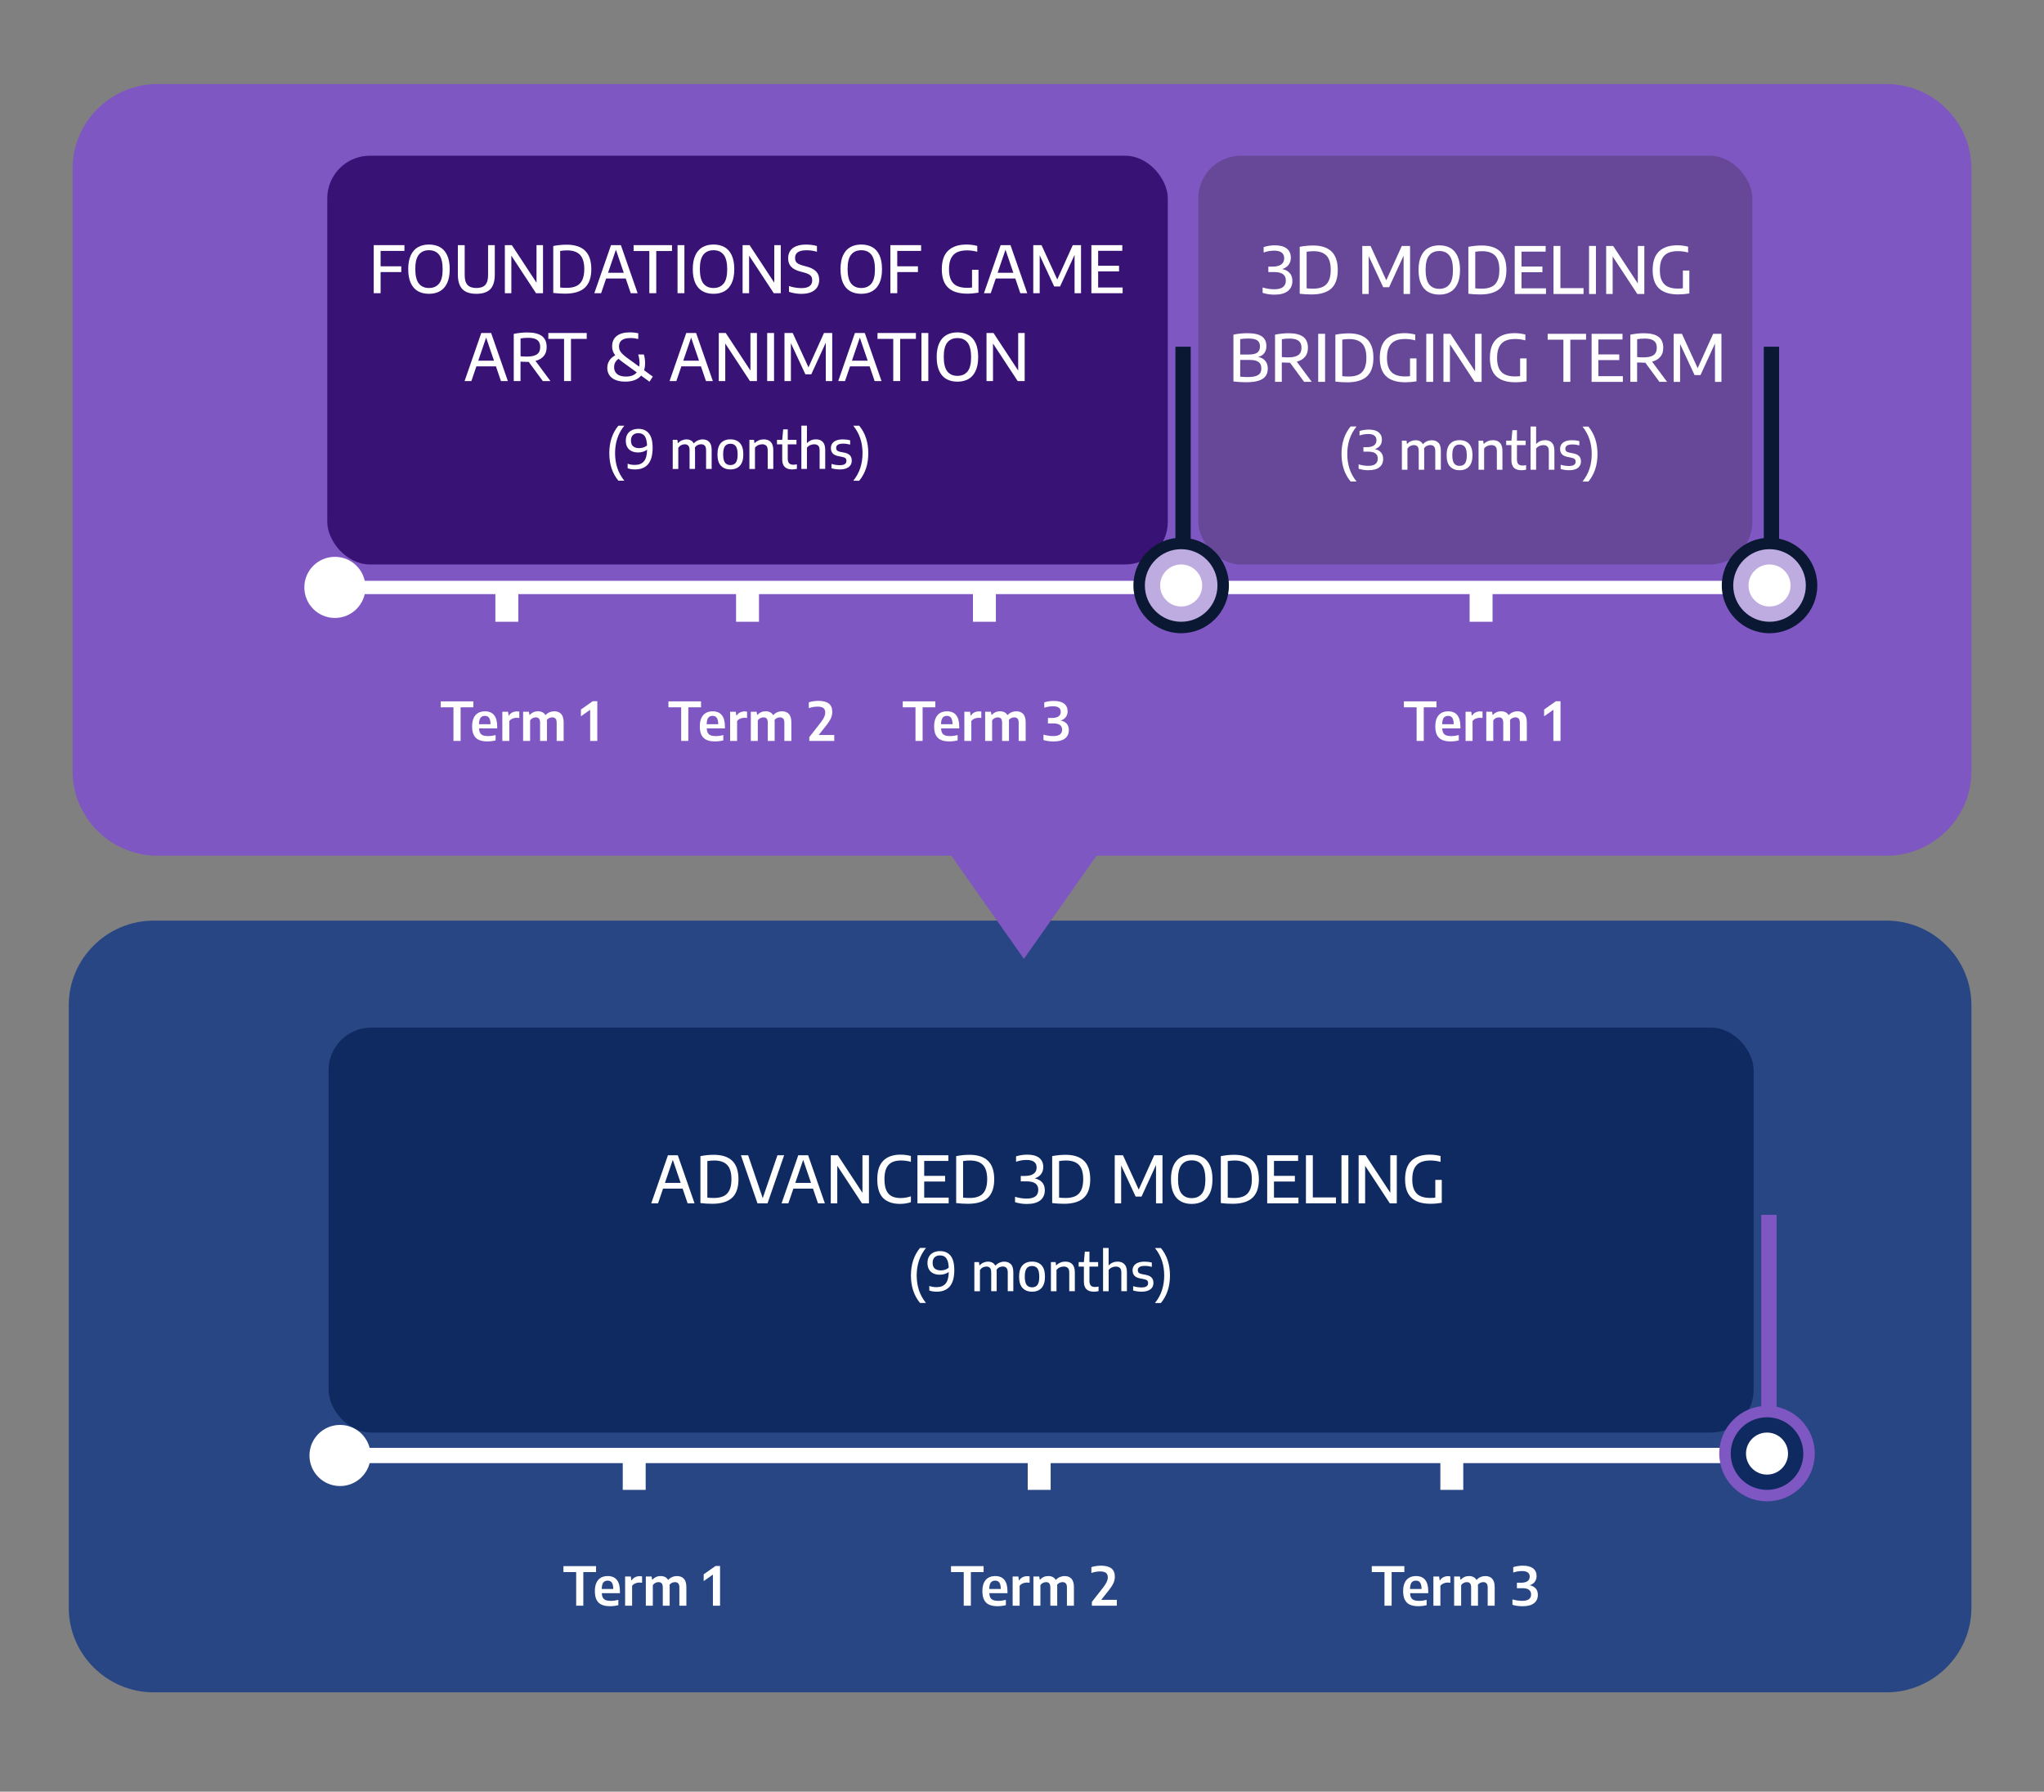
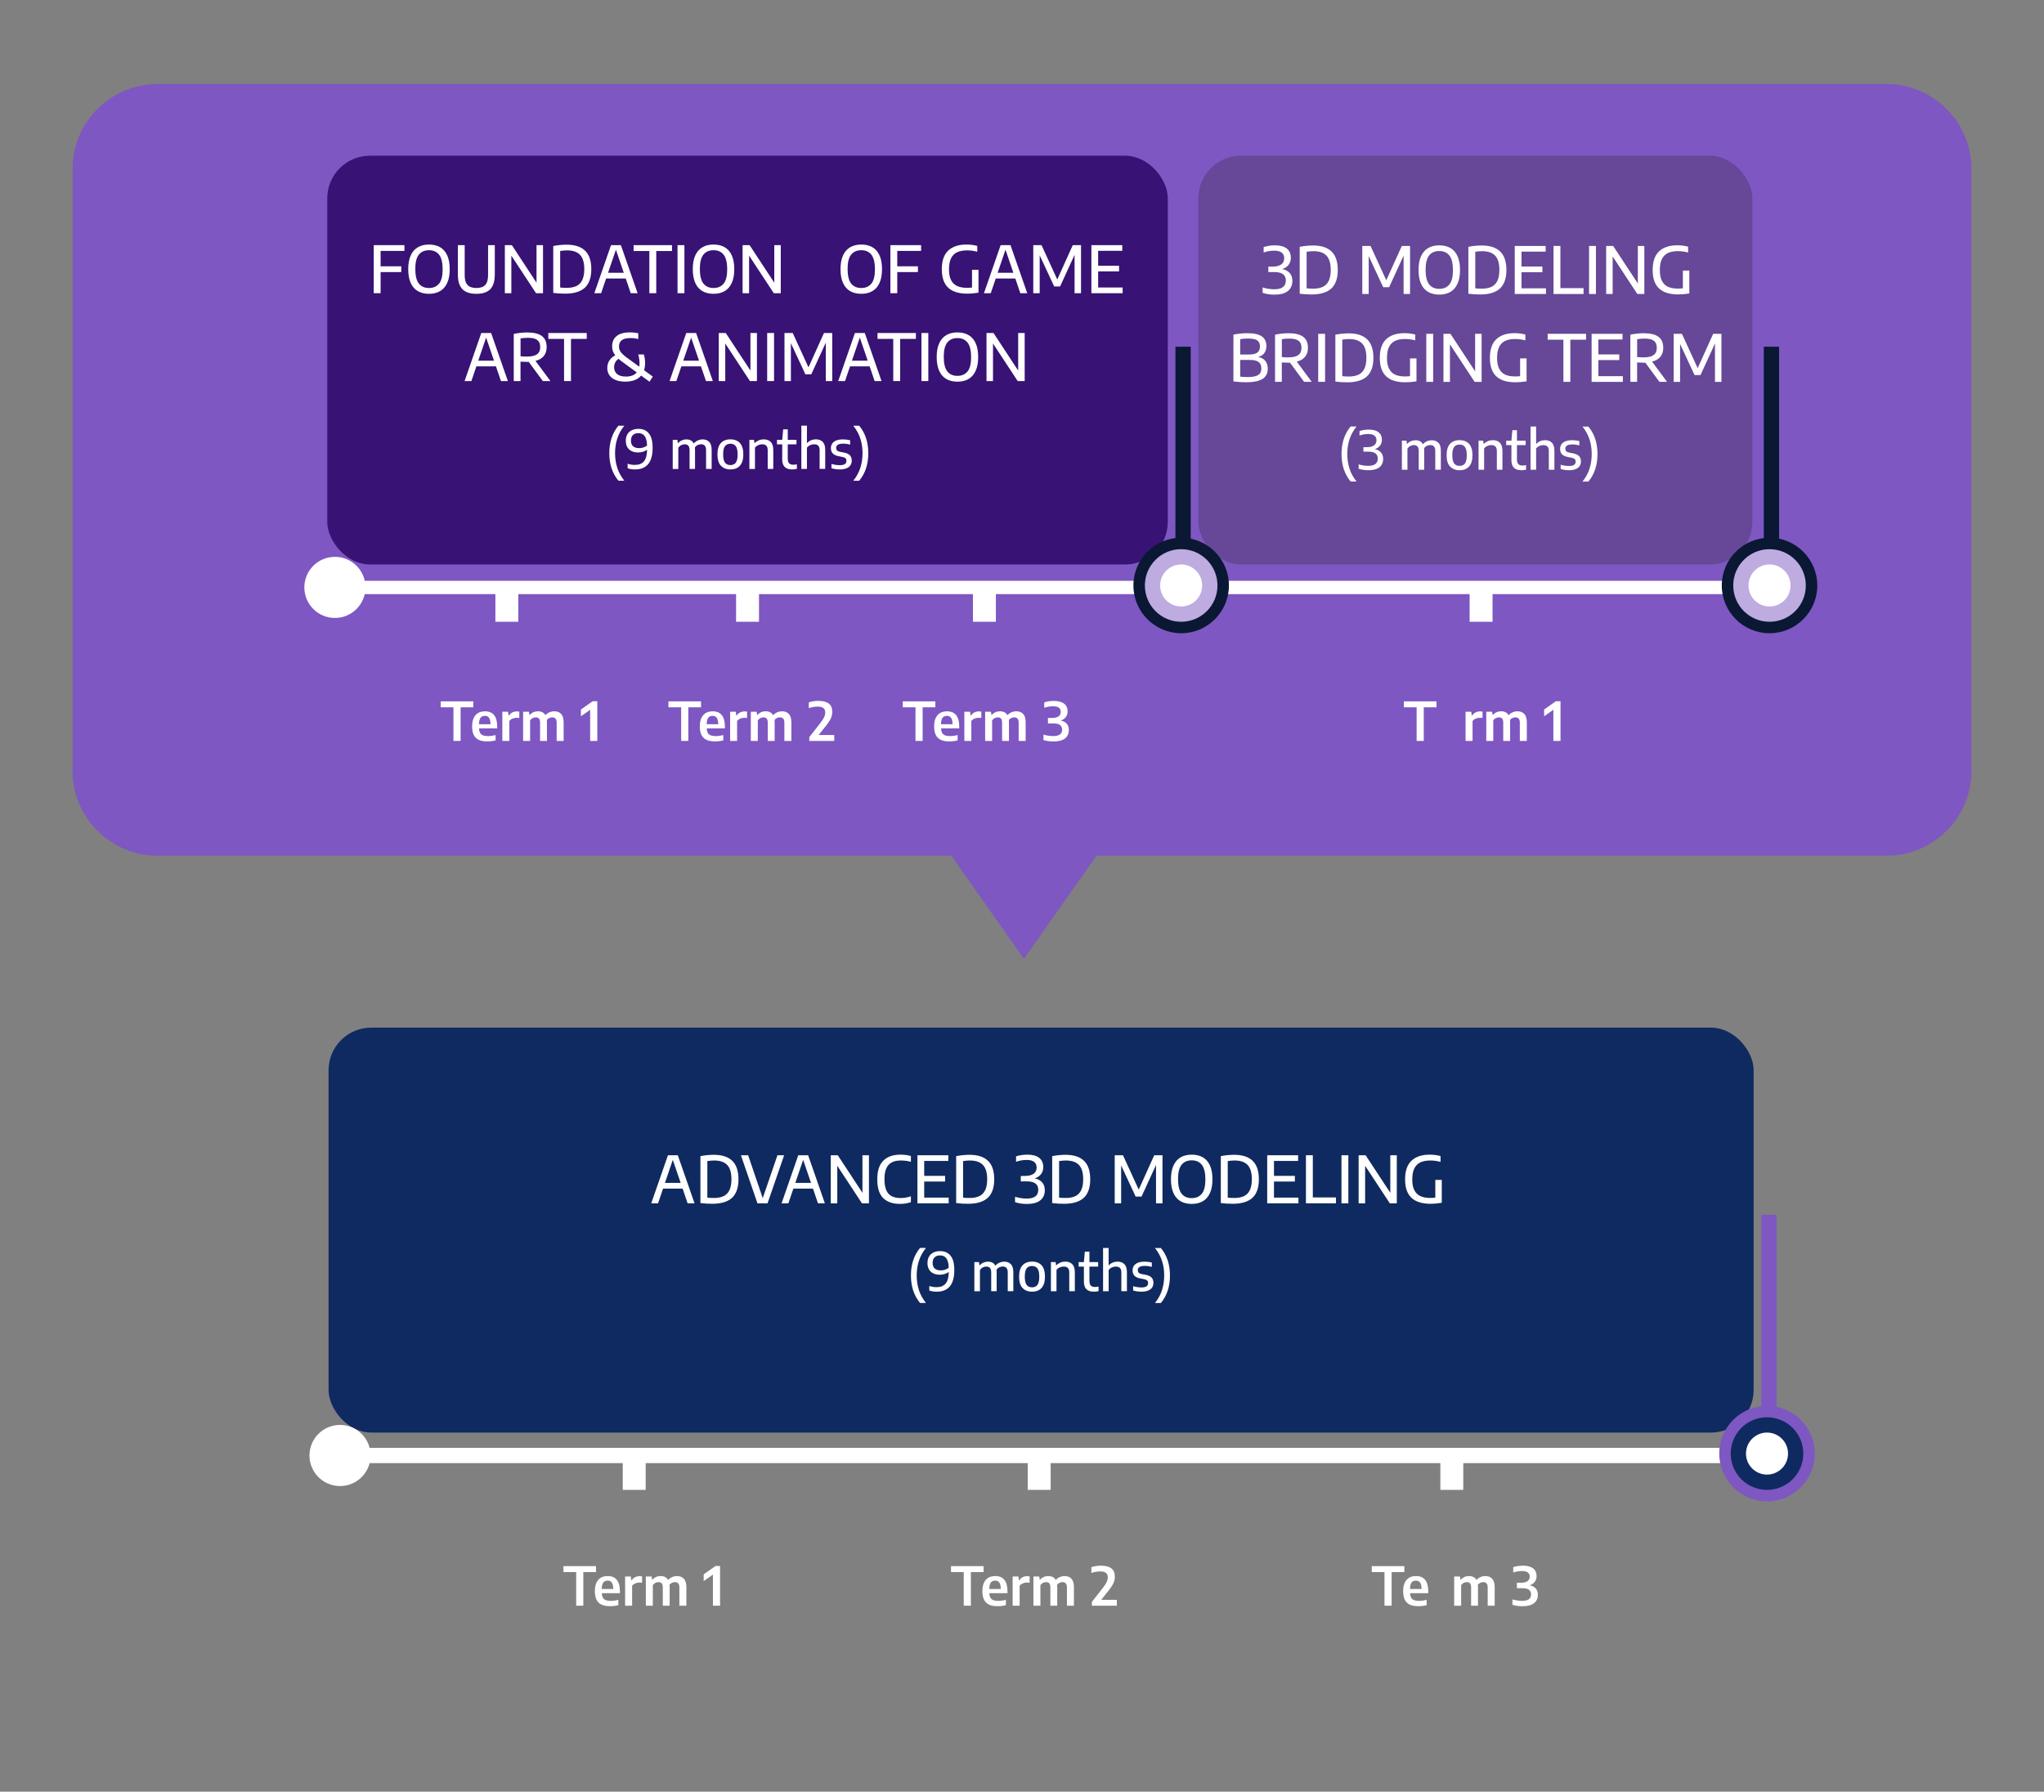
<svg xmlns="http://www.w3.org/2000/svg" id="TEXT" viewBox="0 0 535 469">
  <rect x="0" y="0" width="535" height="469" fill="#808080" stroke="none" />
  <defs>
    <style>.cls-1,.cls-2,.cls-3{fill:#fff;}.cls-4{fill:#0a1833;}.cls-2{stroke:#beabe0;}.cls-2,.cls-3{stroke-miterlimit:10;stroke-width:5px;}.cls-5{fill:#664798;}.cls-6{fill:#0f2a60;}.cls-7{fill:#7e57c2;}.cls-3{stroke:#0f2a60;}.cls-8{fill:#284683;}.cls-9{fill:#381275;}</style>
  </defs>
-   <path class="cls-8" d="M493.75,443H40.25c-12.24,0-22.25-9.95-22.25-22.12v-157.77c0-12.16,10.01-22.12,22.25-22.12H493.75c12.24,0,22.25,9.95,22.25,22.12v157.77c0,12.16-10.01,22.12-22.25,22.12Z" />
  <path class="cls-7" d="M493.79,224h-206.79l-19,27-19-27H41.21c-12.21,0-22.21-9.95-22.21-22.12V44.12c0-12.16,9.99-22.12,22.21-22.12H493.79c12.21,0,22.21,9.95,22.21,22.12V201.88c0,12.16-9.99,22.12-22.21,22.12Z" />
  <rect class="cls-9" x="85.66" y="40.76" width="220" height="107" rx="11.16" ry="11.16" />
  <circle class="cls-1" cx="87.66" cy="153.76" r="8" />
  <rect class="cls-1" x="89.66" y="152.04" width="368.03" height="3.48" />
  <rect class="cls-1" x="192.66" y="153.76" width="6" height="9" />
  <rect class="cls-1" x="254.66" y="153.76" width="6" height="9" />
  <g>
    <path class="cls-1" d="M118.69,193.95v-8.8h-3.33v-1.56h8.53v1.56h-3.33v8.8h-1.87Z" />
    <path class="cls-1" d="M130.11,190.68h-4.72c.02,.5,.12,.89,.28,1.18,.16,.29,.42,.5,.76,.63s.8,.2,1.37,.2,1.2-.09,1.92-.27v1.39c-.73,.18-1.46,.27-2.17,.27-.91,0-1.66-.14-2.24-.41-.58-.28-1.02-.7-1.31-1.28-.29-.58-.43-1.34-.43-2.26,0-.85,.13-1.58,.4-2.16,.27-.59,.65-1.03,1.16-1.33,.5-.3,1.11-.44,1.83-.44,1.04,0,1.83,.33,2.37,1,.54,.67,.81,1.67,.81,2.99v.5Zm-4.33-2.79c-.26,.34-.39,.9-.41,1.69h3.02c-.01-.79-.14-1.35-.39-1.69-.24-.34-.61-.5-1.09-.5s-.87,.17-1.13,.5Z" />
    <path class="cls-1" d="M131.47,186.31h1.51l.14,.99h.1c.22-.36,.52-.63,.88-.81,.37-.18,.77-.27,1.21-.27,.2,0,.4,.02,.61,.05v1.67c-.18-.03-.42-.05-.71-.05-.36,0-.72,.08-1.07,.22s-.63,.36-.83,.64v5.2h-1.83v-7.64Z" />
    <path class="cls-1" d="M146.87,186.89c.44,.46,.66,1.2,.66,2.2v4.86h-1.83v-4.76c0-.5-.1-.87-.3-1.08-.2-.22-.49-.33-.85-.33-.26,0-.52,.06-.77,.17-.25,.11-.47,.28-.65,.52,.02,.15,.03,.35,.03,.57v4.91h-1.8v-4.76c0-.51-.1-.87-.29-1.09-.19-.21-.47-.32-.83-.32-.28,0-.55,.07-.82,.2-.27,.13-.49,.33-.67,.59v5.38h-1.83v-7.64h1.52l.13,.81h.1c.28-.31,.6-.54,.96-.7s.77-.23,1.2-.23,.81,.08,1.14,.25c.33,.17,.6,.42,.8,.77,.32-.35,.68-.61,1.08-.77,.4-.17,.81-.25,1.23-.25,.76,0,1.36,.23,1.8,.7Z" />
    <path class="cls-1" d="M155.14,183.55h1.2v10.4h-1.87v-8.15l-2.42,1.7v-1.77l3.09-2.18Z" />
    <path class="cls-1" d="M178.29,193.95v-8.8h-3.33v-1.56h8.53v1.56h-3.33v8.8h-1.87Z" />
    <path class="cls-1" d="M189.71,190.68h-4.72c.02,.5,.12,.89,.28,1.18,.16,.29,.42,.5,.76,.63,.34,.13,.8,.2,1.37,.2s1.2-.09,1.92-.27v1.39c-.73,.18-1.46,.27-2.17,.27-.91,0-1.66-.14-2.24-.41-.59-.28-1.02-.7-1.31-1.28-.29-.58-.43-1.34-.43-2.26,0-.85,.13-1.58,.4-2.16s.65-1.03,1.16-1.33c.5-.3,1.11-.44,1.83-.44,1.04,0,1.83,.33,2.37,1,.54,.67,.81,1.67,.81,2.99v.5Zm-4.33-2.79c-.26,.34-.39,.9-.41,1.69h3.02c-.01-.79-.14-1.35-.39-1.69s-.61-.5-1.1-.5-.87,.17-1.13,.5Z" />
    <path class="cls-1" d="M191.08,186.31h1.51l.14,.99h.1c.22-.36,.52-.63,.89-.81,.37-.18,.77-.27,1.21-.27,.2,0,.4,.02,.61,.05v1.67c-.18-.03-.42-.05-.71-.05-.36,0-.72,.08-1.07,.22-.35,.15-.63,.36-.83,.64v5.2h-1.83v-7.64Z" />
    <path class="cls-1" d="M206.47,186.89c.44,.46,.66,1.2,.66,2.2v4.86h-1.83v-4.76c0-.5-.1-.87-.3-1.08s-.49-.33-.85-.33c-.26,0-.52,.06-.77,.17-.25,.11-.47,.28-.65,.52,.02,.15,.03,.35,.03,.57v4.91h-1.8v-4.76c0-.51-.1-.87-.29-1.09-.19-.21-.47-.32-.83-.32-.28,0-.55,.07-.82,.2s-.49,.33-.67,.59v5.38h-1.83v-7.64h1.52l.13,.81h.1c.28-.31,.6-.54,.96-.7,.37-.16,.77-.23,1.2-.23s.81,.08,1.14,.25c.33,.17,.6,.42,.8,.77,.32-.35,.68-.61,1.08-.77,.4-.17,.81-.25,1.23-.25,.76,0,1.36,.23,1.8,.7Z" />
    <path class="cls-1" d="M218.36,192.4v1.55h-6.53v-1l2.91-3.72c.46-.59,.78-1.09,.97-1.5s.29-.81,.29-1.19c0-.54-.16-.94-.48-1.19s-.83-.38-1.53-.38c-.41,0-.81,.04-1.2,.11-.39,.07-.76,.17-1.09,.3v-1.53c.31-.12,.69-.21,1.15-.28s.9-.11,1.32-.11c1.22,0,2.13,.23,2.75,.7,.62,.47,.92,1.2,.92,2.19,0,.55-.11,1.09-.34,1.62-.23,.53-.62,1.15-1.17,1.85l-2.05,2.58h4.07Z" />
    <path class="cls-1" d="M239.62,193.95v-8.8h-3.33v-1.56h8.53v1.56h-3.33v8.8h-1.87Z" />
    <path class="cls-1" d="M251.04,190.68h-4.72c.02,.5,.12,.89,.28,1.18,.16,.29,.42,.5,.76,.63,.34,.13,.8,.2,1.37,.2s1.2-.09,1.92-.27v1.39c-.73,.18-1.46,.27-2.17,.27-.91,0-1.66-.14-2.24-.41-.59-.28-1.02-.7-1.31-1.28-.29-.58-.43-1.34-.43-2.26,0-.85,.13-1.58,.4-2.16s.65-1.03,1.16-1.33c.5-.3,1.11-.44,1.83-.44,1.04,0,1.83,.33,2.37,1,.54,.67,.81,1.67,.81,2.99v.5Zm-4.33-2.79c-.26,.34-.39,.9-.41,1.69h3.02c-.01-.79-.14-1.35-.39-1.69s-.61-.5-1.1-.5-.87,.17-1.13,.5Z" />
    <path class="cls-1" d="M252.4,186.31h1.51l.14,.99h.1c.22-.36,.52-.63,.88-.81,.37-.18,.77-.27,1.21-.27,.2,0,.4,.02,.61,.05v1.67c-.18-.03-.42-.05-.71-.05-.36,0-.72,.08-1.07,.22s-.63,.36-.83,.64v5.2h-1.83v-7.64Z" />
    <path class="cls-1" d="M267.8,186.89c.44,.46,.66,1.2,.66,2.2v4.86h-1.83v-4.76c0-.5-.1-.87-.3-1.08s-.49-.33-.85-.33c-.26,0-.52,.06-.77,.17-.25,.11-.47,.28-.65,.52,.02,.15,.03,.35,.03,.57v4.91h-1.8v-4.76c0-.51-.1-.87-.29-1.09-.19-.21-.47-.32-.83-.32-.28,0-.55,.07-.82,.2s-.49,.33-.67,.59v5.38h-1.83v-7.64h1.52l.13,.81h.1c.28-.31,.6-.54,.96-.7,.37-.16,.77-.23,1.2-.23s.81,.08,1.14,.25c.33,.17,.6,.42,.8,.77,.32-.35,.68-.61,1.08-.77,.4-.17,.81-.25,1.23-.25,.76,0,1.36,.23,1.8,.7Z" />
    <path class="cls-1" d="M279.21,189.44c.37,.43,.55,.98,.55,1.66,0,.95-.34,1.69-1.01,2.21-.68,.52-1.68,.78-3,.78-.93,0-1.81-.12-2.63-.37v-1.42c.4,.12,.82,.21,1.27,.28,.45,.07,.88,.1,1.29,.1,1.54,0,2.32-.56,2.32-1.67,0-.54-.18-.94-.55-1.22-.37-.28-.95-.42-1.74-.42h-1.42v-1.43h1c.79,0,1.38-.14,1.77-.41,.39-.27,.58-.67,.58-1.19,0-.98-.67-1.46-2-1.46-.39,0-.79,.03-1.19,.1s-.77,.16-1.12,.29v-1.41c.33-.12,.72-.21,1.17-.28,.45-.07,.9-.1,1.33-.1,1.18,0,2.08,.24,2.69,.71s.92,1.14,.92,2.02c0,.59-.16,1.09-.48,1.51-.32,.42-.76,.72-1.33,.89,.69,.14,1.23,.43,1.6,.86Z" />
    <path class="cls-1" d="M370.79,193.95v-8.8h-3.33v-1.56h8.53v1.56h-3.33v8.8h-1.87Z" />
-     <path class="cls-1" d="M382.22,190.68h-4.72c.02,.5,.12,.89,.28,1.18,.16,.29,.42,.5,.76,.63s.8,.2,1.37,.2,1.2-.09,1.92-.27v1.39c-.73,.18-1.46,.27-2.17,.27-.91,0-1.66-.14-2.24-.41-.58-.28-1.02-.7-1.31-1.28-.29-.58-.43-1.34-.43-2.26,0-.85,.13-1.58,.4-2.16,.27-.59,.65-1.03,1.16-1.33,.5-.3,1.11-.44,1.83-.44,1.04,0,1.83,.33,2.37,1,.54,.67,.81,1.67,.81,2.99v.5Zm-4.33-2.79c-.26,.34-.39,.9-.41,1.69h3.02c-.01-.79-.14-1.35-.39-1.69-.24-.34-.61-.5-1.09-.5s-.87,.17-1.13,.5Z" />
    <path class="cls-1" d="M383.58,186.31h1.51l.14,.99h.1c.22-.36,.52-.63,.89-.81,.37-.18,.77-.27,1.21-.27,.2,0,.4,.02,.61,.05v1.67c-.18-.03-.42-.05-.71-.05-.36,0-.72,.08-1.07,.22-.35,.15-.63,.36-.83,.64v5.2h-1.83v-7.64Z" />
    <path class="cls-1" d="M398.97,186.89c.44,.46,.66,1.2,.66,2.2v4.86h-1.83v-4.76c0-.5-.1-.87-.3-1.08s-.49-.33-.85-.33c-.26,0-.52,.06-.77,.17-.25,.11-.47,.28-.65,.52,.02,.15,.03,.35,.03,.57v4.91h-1.8v-4.76c0-.51-.1-.87-.29-1.09-.19-.21-.47-.32-.83-.32-.28,0-.55,.07-.82,.2s-.49,.33-.67,.59v5.38h-1.83v-7.64h1.52l.13,.81h.1c.28-.31,.6-.54,.96-.7,.37-.16,.77-.23,1.2-.23s.81,.08,1.14,.25c.33,.17,.6,.42,.8,.77,.32-.35,.68-.61,1.08-.77,.4-.17,.81-.25,1.23-.25,.76,0,1.36,.23,1.8,.7Z" />
    <path class="cls-1" d="M407.25,183.55h1.2v10.4h-1.87v-8.15l-2.42,1.7v-1.77l3.09-2.18Z" />
  </g>
  <rect class="cls-5" x="313.66" y="40.76" width="145" height="107" rx="11.16" ry="11.16" />
  <g>
    <rect class="cls-1" x="310.66" y="151.76" width="6" height="9" />
    <g>
      <circle class="cls-2" cx="309.16" cy="153.26" r="8" />
      <path class="cls-4" d="M309.16,143.76c5.25,0,9.5,4.25,9.5,9.5s-4.25,9.5-9.5,9.5-9.5-4.25-9.5-9.5,4.25-9.5,9.5-9.5m0-3c-6.89,0-12.5,5.61-12.5,12.5s5.61,12.5,12.5,12.5,12.5-5.61,12.5-12.5-5.61-12.5-12.5-12.5h0Z" />
      <rect class="cls-4" x="307.66" y="90.76" width="4" height="52" />
    </g>
  </g>
  <g>
    <rect class="cls-1" x="464.66" y="151.76" width="6" height="9" />
    <g>
      <circle class="cls-2" cx="463.16" cy="153.26" r="8" />
      <path class="cls-4" d="M463.16,143.76c5.25,0,9.5,4.25,9.5,9.5s-4.25,9.5-9.5,9.5-9.5-4.25-9.5-9.5,4.25-9.5,9.5-9.5m0-3c-6.89,0-12.5,5.61-12.5,12.5s5.61,12.5,12.5,12.5,12.5-5.61,12.5-12.5-5.61-12.5-12.5-12.5h0Z" />
      <rect class="cls-4" x="461.66" y="90.76" width="4" height="52" />
    </g>
  </g>
  <g>
    <path class="cls-1" d="M105.86,65.68h-6.24v4.03h5.41v1.51h-5.41v5.53h-1.8v-12.58h8.04v1.51Z" />
    <path class="cls-1" d="M109.39,76.22c-.81-.46-1.44-1.17-1.88-2.13-.44-.96-.66-2.17-.66-3.63s.22-2.67,.67-3.63c.44-.96,1.07-1.67,1.88-2.13,.81-.46,1.77-.69,2.88-.69s2.08,.23,2.89,.69c.81,.46,1.44,1.17,1.88,2.13,.44,.96,.66,2.17,.66,3.63s-.22,2.67-.67,3.63c-.45,.96-1.07,1.67-1.88,2.13s-1.77,.69-2.88,.69-2.08-.23-2.89-.69Zm5.54-1.98c.62-.77,.93-2.02,.93-3.74s-.31-3.04-.93-3.82c-.62-.79-1.5-1.18-2.65-1.18s-2.03,.39-2.65,1.16-.93,2.02-.93,3.74,.31,3.04,.93,3.82c.62,.78,1.5,1.17,2.65,1.17s2.03-.39,2.65-1.16Z" />
    <path class="cls-1" d="M121.02,75.68c-.79-.82-1.18-2.09-1.18-3.83v-7.68h1.79v7.87c0,1.17,.25,2.02,.74,2.55s1.27,.8,2.32,.8,1.83-.27,2.32-.8,.74-1.38,.74-2.55v-7.87h1.76v7.68c0,1.73-.39,3.01-1.16,3.83-.78,.82-2,1.23-3.66,1.23s-2.89-.41-3.68-1.23Z" />
    <path class="cls-1" d="M140.43,64.17h1.7v12.58h-1.83l-6.46-9.83v9.83h-1.7v-12.58h1.83l6.46,9.83v-9.83Z" />
    <path class="cls-1" d="M144.81,76.67v-12.27c.54-.11,1.12-.2,1.73-.26,.61-.06,1.2-.09,1.76-.09,2.15,0,3.77,.53,4.85,1.58,1.08,1.05,1.62,2.67,1.62,4.84s-.57,3.82-1.7,4.85c-1.13,1.03-2.85,1.55-5.15,1.55-1.04,0-2.09-.06-3.13-.19Zm6.1-1.82c.67-.33,1.18-.86,1.51-1.58s.51-1.66,.51-2.82c0-1.71-.37-2.96-1.11-3.74-.74-.78-1.88-1.17-3.41-1.17-.54,0-1.14,.05-1.79,.15v9.57c.5,.06,1.08,.09,1.73,.09,1.04,0,1.89-.17,2.56-.5Z" />
    <path class="cls-1" d="M165.09,76.75l-1.31-3.85h-5.13l-1.31,3.85h-1.78l4.37-12.58h2.58l4.38,12.58h-1.8Zm-5.93-5.34h4.11l-2.06-6.04-2.06,6.04Z" />
    <path class="cls-1" d="M169.96,76.75v-11.04h-4.12v-1.54h10.05v1.54h-4.12v11.04h-1.8Z" />
    <path class="cls-1" d="M177.34,76.75v-12.58h1.8v12.58h-1.8Z" />
    <path class="cls-1" d="M183.87,76.22c-.81-.46-1.44-1.17-1.88-2.13-.44-.96-.66-2.17-.66-3.63s.22-2.67,.67-3.63c.44-.96,1.07-1.67,1.88-2.13,.81-.46,1.77-.69,2.88-.69s2.08,.23,2.89,.69c.81,.46,1.44,1.17,1.88,2.13,.44,.96,.66,2.17,.66,3.63s-.22,2.67-.67,3.63c-.45,.96-1.07,1.67-1.88,2.13s-1.77,.69-2.88,.69-2.08-.23-2.89-.69Zm5.54-1.98c.62-.77,.93-2.02,.93-3.74s-.31-3.04-.93-3.82c-.62-.79-1.5-1.18-2.65-1.18s-2.03,.39-2.65,1.16-.93,2.02-.93,3.74,.31,3.04,.93,3.82c.62,.78,1.5,1.17,2.65,1.17s2.03-.39,2.65-1.16Z" />
    <path class="cls-1" d="M202.66,64.17h1.7v12.58h-1.83l-6.46-9.83v9.83h-1.7v-12.58h1.83l6.46,9.83v-9.83Z" />
-     <path class="cls-1" d="M208.09,76.78c-.56-.09-1.08-.22-1.58-.39v-1.51c.52,.18,1.06,.31,1.62,.4,.56,.09,1.1,.14,1.61,.14,1.9,0,2.85-.68,2.85-2.05,0-.38-.07-.7-.22-.95s-.39-.47-.72-.64c-.33-.18-.78-.34-1.36-.49l-.77-.2c-1.09-.28-1.9-.7-2.43-1.26-.54-.56-.8-1.3-.8-2.22,0-.75,.18-1.4,.53-1.93,.35-.54,.88-.95,1.58-1.23,.7-.29,1.57-.43,2.6-.43,.51,0,1.01,.03,1.5,.1,.49,.06,.93,.16,1.33,.28v1.5c-.86-.26-1.78-.39-2.75-.39-1.99,0-2.98,.67-2.98,2,0,.37,.07,.68,.2,.92,.13,.25,.35,.46,.66,.63,.31,.17,.73,.33,1.26,.47l.76,.2c1.18,.3,2.05,.73,2.61,1.3s.83,1.31,.83,2.23c0,.76-.18,1.42-.55,1.97-.37,.55-.9,.97-1.59,1.26-.7,.29-1.54,.43-2.52,.43-.54,0-1.09-.04-1.64-.13Z" />
    <path class="cls-1" d="M222.54,76.22c-.81-.46-1.44-1.17-1.88-2.13-.44-.96-.66-2.17-.66-3.63s.22-2.67,.67-3.63c.45-.96,1.07-1.67,1.88-2.13s1.77-.69,2.88-.69,2.08,.23,2.89,.69,1.44,1.17,1.88,2.13c.44,.96,.66,2.17,.66,3.63s-.22,2.67-.67,3.63c-.44,.96-1.07,1.67-1.88,2.13-.81,.46-1.77,.69-2.88,.69s-2.08-.23-2.89-.69Zm5.54-1.98c.62-.77,.93-2.02,.93-3.74s-.31-3.04-.93-3.82c-.62-.79-1.5-1.18-2.65-1.18s-2.03,.39-2.65,1.16c-.62,.77-.93,2.02-.93,3.74s.31,3.04,.93,3.82c.62,.78,1.5,1.17,2.65,1.17s2.03-.39,2.65-1.16Z" />
    <path class="cls-1" d="M241.09,65.68h-6.24v4.03h5.41v1.51h-5.41v5.53h-1.8v-12.58h8.04v1.51Z" />
    <path class="cls-1" d="M256.11,70.63v5.98c-1.02,.17-1.99,.26-2.92,.26-2.23,0-3.9-.52-5.01-1.56s-1.67-2.65-1.67-4.83c0-2.19,.55-3.82,1.67-4.88s2.71-1.59,4.78-1.59c.95,0,1.9,.12,2.83,.36v1.53c-.89-.24-1.79-.36-2.69-.36-1.03,0-1.89,.17-2.59,.49-.69,.33-1.22,.86-1.58,1.58-.36,.73-.54,1.69-.54,2.88s.17,2.07,.52,2.78,.86,1.24,1.55,1.57c.69,.33,1.55,.5,2.6,.5,.46,0,.92-.02,1.36-.07v-4.65h1.68Z" />
    <path class="cls-1" d="M267.06,76.75l-1.31-3.85h-5.12l-1.31,3.85h-1.78l4.37-12.58h2.58l4.38,12.58h-1.8Zm-5.93-5.34h4.11l-2.06-6.04-2.06,6.04Z" />
    <path class="cls-1" d="M280.79,64.17h2.16v12.58h-1.69v-10.04l-3.79,8.27h-1.55l-3.79-8.15v9.92h-1.68v-12.58h2.16l4.12,8.99,4.06-8.99Z" />
    <path class="cls-1" d="M287.44,75.26h6.4v1.49h-8.18v-12.58h8.09v1.49h-6.32v3.9h5.47v1.49h-5.47v4.22Z" />
    <path class="cls-1" d="M131.12,99.75l-1.31-3.85h-5.12l-1.31,3.85h-1.78l4.37-12.58h2.58l4.38,12.58h-1.8Zm-5.93-5.34h4.11l-2.06-6.04-2.06,6.04Z" />
    <path class="cls-1" d="M142.08,99.75l-3.69-5.02c-.11,0-.29,0-.52,0-.46,0-1.01-.02-1.63-.06v5.08h-1.77v-12.35c1.21-.24,2.38-.37,3.53-.37,1.72,0,2.99,.31,3.83,.93,.84,.62,1.25,1.58,1.25,2.89,0,.95-.24,1.72-.74,2.33-.5,.61-1.23,1.04-2.18,1.29l3.91,5.28h-1.99Zm-5.84-6.49c.61,.05,1.16,.08,1.66,.08,1.21,0,2.09-.2,2.65-.59,.56-.4,.84-1.02,.84-1.87,0-.58-.11-1.05-.34-1.41-.23-.36-.58-.62-1.05-.79-.47-.17-1.09-.25-1.84-.25-.36,0-.69,.01-.98,.04-.29,.03-.6,.07-.93,.13v4.67Z" />
    <path class="cls-1" d="M147.64,99.75v-11.04h-4.12v-1.54h10.05v1.54h-4.12v11.04h-1.8Z" />
    <path class="cls-1" d="M170,99.92l-2.19-1.6c-.44,.52-1,.92-1.7,1.18-.7,.27-1.51,.4-2.43,.4-1.03,0-1.89-.15-2.6-.45-.71-.3-1.24-.71-1.59-1.25-.36-.54-.54-1.17-.54-1.89s.19-1.39,.56-1.96c.37-.56,.88-1.01,1.53-1.34-.29-.37-.5-.75-.63-1.12-.12-.37-.19-.78-.19-1.21,0-1.18,.39-2.09,1.19-2.72,.79-.64,1.97-.96,3.53-.96,.73,0,1.43,.08,2.12,.23v1.51c-.63-.16-1.3-.25-2.02-.25-1.05,0-1.82,.19-2.3,.56-.48,.37-.72,.92-.72,1.65,0,.34,.05,.65,.16,.92,.11,.27,.29,.56,.56,.85s.65,.63,1.14,1.01l3.43,2.5c.05-.29,.08-.6,.08-.94s-.03-.72-.09-1.11c-.06-.39-.14-.77-.25-1.14h1.48c.21,.74,.32,1.49,.32,2.24,0,.69-.09,1.32-.27,1.88l2.29,1.67-.87,1.33Zm-3.33-2.44l-3.65-2.66c-.43-.31-.8-.61-1.12-.89-.77,.52-1.16,1.25-1.16,2.2,0,.76,.26,1.35,.78,1.79s1.3,.65,2.33,.65c1.29,0,2.22-.36,2.81-1.08Z" />
    <path class="cls-1" d="M184.78,99.75l-1.31-3.85h-5.13l-1.31,3.85h-1.78l4.37-12.58h2.58l4.38,12.58h-1.8Zm-5.93-5.34h4.11l-2.06-6.04-2.06,6.04Z" />
    <path class="cls-1" d="M196.42,87.17h1.7v12.58h-1.83l-6.46-9.83v9.83h-1.7v-12.58h1.83l6.46,9.83v-9.83Z" />
    <path class="cls-1" d="M200.8,99.75v-12.58h1.8v12.58h-1.8Z" />
    <path class="cls-1" d="M215.67,87.17h2.16v12.58h-1.69v-10.04l-3.79,8.27h-1.55l-3.79-8.15v9.92h-1.68v-12.58h2.16l4.12,8.99,4.06-8.99Z" />
    <path class="cls-1" d="M228.93,99.75l-1.31-3.85h-5.13l-1.31,3.85h-1.78l4.37-12.58h2.58l4.38,12.58h-1.8Zm-5.93-5.34h4.11l-2.06-6.04-2.06,6.04Z" />
    <path class="cls-1" d="M233.8,99.75v-11.04h-4.12v-1.54h10.05v1.54h-4.12v11.04h-1.8Z" />
    <path class="cls-1" d="M241.18,99.75v-12.58h1.8v12.58h-1.8Z" />
    <path class="cls-1" d="M247.71,99.22c-.81-.46-1.44-1.17-1.88-2.13-.44-.96-.66-2.17-.66-3.63s.22-2.67,.67-3.63c.44-.96,1.07-1.67,1.88-2.13,.81-.46,1.77-.69,2.88-.69s2.08,.23,2.89,.69c.81,.46,1.44,1.17,1.88,2.13,.44,.96,.66,2.17,.66,3.63s-.22,2.67-.67,3.63c-.45,.96-1.07,1.67-1.88,2.13s-1.77,.69-2.88,.69-2.08-.23-2.89-.69Zm5.54-1.98c.62-.77,.93-2.02,.93-3.74s-.31-3.04-.93-3.82c-.62-.79-1.5-1.18-2.65-1.18s-2.03,.39-2.65,1.16-.93,2.02-.93,3.74,.31,3.04,.93,3.82c.62,.78,1.5,1.17,2.65,1.17s2.03-.39,2.65-1.16Z" />
    <path class="cls-1" d="M266.5,87.17h1.7v12.58h-1.83l-6.46-9.83v9.83h-1.7v-12.58h1.83l6.46,9.83v-9.83Z" />
    <path class="cls-1" d="M159.48,118.63c0-2.88,.79-5.28,2.38-7.2h1.55c-.84,1.05-1.46,2.17-1.84,3.36-.39,1.19-.58,2.47-.58,3.84s.19,2.65,.58,3.84,1,2.31,1.84,3.36h-1.55c-1.59-1.92-2.38-4.32-2.38-7.2Z" />
    <path class="cls-1" d="M169.83,113.45c.66,.8,.99,2.06,.99,3.79,0,1.9-.39,3.32-1.17,4.25-.78,.93-1.92,1.39-3.41,1.39-.79,0-1.44-.1-1.96-.31v-1.19c.55,.21,1.18,.32,1.9,.32,1.06,0,1.85-.32,2.38-.96,.53-.64,.79-1.65,.81-3.02-.29,.22-.65,.4-1.06,.53-.42,.13-.84,.19-1.28,.19-.64,0-1.21-.11-1.69-.34s-.86-.56-1.13-1.02-.41-1.02-.41-1.7,.14-1.23,.41-1.7c.27-.47,.66-.82,1.16-1.06s1.07-.36,1.73-.36c1.18,0,2.09,.4,2.75,1.2Zm-4.12,3.37c.37,.32,.9,.49,1.57,.49,.37,0,.74-.06,1.11-.17,.37-.12,.69-.29,.97-.53-.03-.8-.14-1.43-.33-1.91s-.45-.81-.78-1.01c-.33-.2-.72-.3-1.19-.3-.58,0-1.04,.16-1.39,.49s-.52,.81-.52,1.47,.19,1.16,.56,1.49Z" />
    <path class="cls-1" d="M185.64,115.68c.42,.45,.63,1.15,.63,2.12v4.95h-1.46v-4.88c0-.56-.11-.96-.34-1.21s-.55-.37-.96-.37c-.29,0-.59,.07-.88,.2-.29,.13-.54,.34-.75,.63,.02,.22,.04,.43,.04,.64v4.99h-1.43v-4.88c0-.56-.11-.97-.33-1.21-.22-.24-.53-.36-.94-.36-.31,0-.62,.08-.92,.23-.3,.15-.55,.38-.76,.69v5.54h-1.46v-7.62h1.22l.11,.84h.08c.28-.31,.61-.55,.98-.71s.77-.25,1.2-.25,.81,.08,1.14,.26c.33,.17,.58,.44,.77,.8,.33-.36,.7-.63,1.1-.8,.4-.17,.81-.26,1.23-.26,.73,0,1.3,.22,1.73,.67Z" />
    <path class="cls-1" d="M188.68,121.91c-.6-.65-.89-1.64-.89-2.96s.29-2.31,.88-2.96c.59-.65,1.42-.98,2.5-.98s1.91,.32,2.5,.97c.59,.65,.89,1.64,.89,2.96s-.3,2.3-.89,2.96-1.42,.98-2.49,.98-1.89-.33-2.49-.98Zm3.91-.81c.32-.42,.48-1.14,.48-2.13s-.16-1.74-.48-2.17c-.32-.43-.8-.64-1.42-.64s-1.09,.21-1.41,.63c-.32,.42-.48,1.14-.48,2.14s.16,1.74,.48,2.17c.32,.43,.79,.64,1.42,.64s1.1-.21,1.42-.64Z" />
    <path class="cls-1" d="M196.14,115.13h1.22l.11,.84h.08c.3-.31,.66-.54,1.06-.71,.4-.17,.83-.25,1.29-.25,.77,0,1.38,.22,1.83,.67,.44,.45,.67,1.15,.67,2.12v4.95h-1.46v-4.87c0-.56-.12-.97-.37-1.21s-.6-.37-1.07-.37c-.34,0-.68,.07-1.03,.22-.34,.15-.63,.37-.86,.67v5.57h-1.46v-7.62Z" />
    <path class="cls-1" d="M208.58,121.54v1.2c-.43,.09-.85,.14-1.25,.14-1.73,0-2.59-.88-2.59-2.63v-3.94h-1.37v-1.18h1.37l.25-2.74h1.2v2.74h2.28v1.18h-2.28v3.71c0,.59,.12,1.01,.36,1.26,.24,.25,.61,.37,1.13,.37,.25,0,.55-.04,.9-.11Z" />
    <path class="cls-1" d="M209.75,111.43h1.46v4.52h.08c.29-.31,.63-.55,1.02-.71,.38-.16,.81-.24,1.26-.24,.74,0,1.33,.22,1.77,.67s.65,1.15,.65,2.11v4.96h-1.46v-4.87c0-.56-.12-.97-.37-1.21-.25-.24-.6-.36-1.06-.36-.35,0-.69,.07-1.03,.22-.34,.15-.62,.37-.86,.67v5.56h-1.46v-11.31Z" />
    <path class="cls-1" d="M217.63,122.57v-1.13c.73,.22,1.46,.33,2.19,.33,.6,0,1.03-.1,1.31-.29,.28-.19,.42-.47,.42-.83,0-.3-.08-.53-.23-.68-.16-.16-.42-.27-.79-.35l-1.09-.22c-.69-.13-1.18-.38-1.49-.72s-.47-.81-.47-1.39c0-.45,.12-.85,.35-1.19,.23-.34,.59-.61,1.06-.8,.48-.19,1.07-.28,1.77-.28,.66,0,1.28,.08,1.86,.23v1.13c-.59-.16-1.2-.25-1.83-.25s-1.12,.1-1.41,.3c-.29,.2-.43,.47-.43,.82,0,.27,.08,.49,.23,.65,.15,.16,.41,.29,.77,.36l1.09,.21c.7,.14,1.2,.38,1.52,.72s.48,.8,.48,1.39c0,.48-.12,.89-.36,1.23-.24,.35-.59,.61-1.05,.79-.46,.18-1.03,.28-1.68,.28-.8,0-1.53-.1-2.21-.31Z" />
    <path class="cls-1" d="M225.18,122.47c.39-1.19,.58-2.47,.58-3.84s-.19-2.66-.58-3.84c-.39-1.19-1-2.3-1.84-3.35h1.55c1.59,1.92,2.38,4.32,2.38,7.2s-.79,5.28-2.38,7.2h-1.55c.84-1.05,1.45-2.17,1.84-3.35Z" />
  </g>
  <g>
    <path class="cls-1" d="M337.59,71.49c.46,.53,.68,1.21,.68,2.04,0,1.14-.4,2.03-1.19,2.66s-1.96,.94-3.51,.94c-1.1,0-2.13-.16-3.09-.47v-1.41c.48,.15,.99,.27,1.52,.35,.53,.08,1.04,.12,1.53,.12,1.02,0,1.78-.19,2.28-.58,.5-.39,.75-.96,.75-1.71,0-1.47-.99-2.21-2.97-2.21h-1.61v-1.42h1c1.05,0,1.83-.19,2.36-.56s.79-.92,.79-1.64c0-.65-.22-1.14-.65-1.47-.43-.34-1.08-.51-1.95-.51-.97,0-1.9,.16-2.78,.48v-1.42c.41-.14,.88-.25,1.4-.34s1.04-.12,1.55-.12c1.35,0,2.39,.28,3.1,.84,.71,.56,1.07,1.36,1.07,2.41,0,.73-.2,1.34-.59,1.86s-.95,.88-1.66,1.1c.86,.18,1.52,.54,1.98,1.07Z" />
    <path class="cls-1" d="M340.19,76.88v-12.27c.54-.11,1.12-.2,1.73-.26,.61-.06,1.2-.09,1.76-.09,2.15,0,3.77,.53,4.85,1.58,1.08,1.05,1.62,2.67,1.62,4.84s-.57,3.82-1.7,4.85c-1.13,1.03-2.85,1.55-5.15,1.55-1.04,0-2.08-.06-3.13-.19Zm6.1-1.82c.67-.33,1.18-.86,1.51-1.58,.34-.72,.51-1.66,.51-2.82,0-1.71-.37-2.96-1.11-3.74s-1.88-1.17-3.41-1.17c-.54,0-1.14,.05-1.79,.15v9.57c.5,.06,1.08,.09,1.73,.09,1.04,0,1.89-.17,2.56-.5Z" />
    <path class="cls-1" d="M366.91,64.38h2.16v12.58h-1.69v-10.04l-3.79,8.27h-1.55l-3.79-8.15v9.92h-1.68v-12.58h2.16l4.12,8.99,4.06-8.99Z" />
    <path class="cls-1" d="M373.83,76.43c-.81-.46-1.44-1.17-1.88-2.13-.44-.96-.66-2.17-.66-3.63s.22-2.67,.67-3.63c.44-.96,1.07-1.67,1.88-2.13,.81-.46,1.77-.69,2.88-.69s2.08,.23,2.89,.69c.81,.46,1.44,1.17,1.88,2.13,.44,.96,.66,2.17,.66,3.63s-.22,2.67-.67,3.63c-.45,.96-1.07,1.67-1.88,2.13s-1.77,.69-2.88,.69-2.08-.23-2.89-.69Zm5.54-1.98c.62-.77,.93-2.02,.93-3.74s-.31-3.04-.93-3.82c-.62-.79-1.5-1.18-2.65-1.18s-2.03,.38-2.65,1.16c-.62,.77-.93,2.02-.93,3.74s.31,3.04,.93,3.83c.62,.78,1.5,1.17,2.65,1.17s2.03-.39,2.65-1.16Z" />
    <path class="cls-1" d="M384.33,76.88v-12.27c.54-.11,1.12-.2,1.73-.26,.61-.06,1.2-.09,1.76-.09,2.15,0,3.77,.53,4.85,1.58,1.08,1.05,1.62,2.67,1.62,4.84s-.57,3.82-1.7,4.85c-1.13,1.03-2.85,1.55-5.15,1.55-1.04,0-2.08-.06-3.13-.19Zm6.1-1.82c.67-.33,1.18-.86,1.51-1.58,.34-.72,.51-1.66,.51-2.82,0-1.71-.37-2.96-1.11-3.74s-1.88-1.17-3.41-1.17c-.54,0-1.14,.05-1.79,.15v9.57c.5,.06,1.08,.09,1.73,.09,1.04,0,1.89-.17,2.56-.5Z" />
    <path class="cls-1" d="M398.25,75.47h6.4v1.49h-8.18v-12.58h8.09v1.49h-6.32v3.9h5.47v1.49h-5.47v4.22Z" />
    <path class="cls-1" d="M406.62,76.96v-12.58h1.8v11.04h6.06v1.54h-7.86Z" />
    <path class="cls-1" d="M415.92,76.96v-12.58h1.8v12.58h-1.8Z" />
    <path class="cls-1" d="M428.69,64.38h1.7v12.58h-1.83l-6.46-9.83v9.83h-1.7v-12.58h1.83l6.46,9.83v-9.83Z" />
    <path class="cls-1" d="M442.17,70.84v5.98c-1.02,.17-1.99,.25-2.92,.25-2.23,0-3.9-.52-5.01-1.56-1.11-1.04-1.67-2.65-1.67-4.83,0-2.19,.55-3.82,1.67-4.88s2.71-1.59,4.78-1.59c.95,0,1.9,.12,2.83,.36v1.53c-.89-.24-1.79-.36-2.69-.36-1.03,0-1.89,.16-2.59,.49-.69,.33-1.22,.86-1.58,1.58-.36,.73-.54,1.69-.54,2.88s.17,2.07,.52,2.78,.86,1.24,1.55,1.57c.69,.33,1.55,.5,2.6,.5,.46,0,.92-.02,1.36-.07v-4.65h1.68Z" />
    <path class="cls-1" d="M331.19,94.48c.43,.52,.64,1.2,.64,2.02s-.19,1.45-.58,1.97c-.39,.53-1,.92-1.84,1.19-.84,.27-1.95,.4-3.32,.4-1.04,0-2.12-.07-3.25-.21v-12.26c1.19-.24,2.4-.37,3.64-.37,1.73,0,2.99,.28,3.79,.83s1.2,1.41,1.2,2.56c0,.7-.18,1.3-.54,1.81-.36,.5-.9,.84-1.62,1.02,.82,.16,1.45,.5,1.87,1.02Zm-6.58-5.7v4.02h2.28c1.02,0,1.75-.17,2.21-.51,.45-.34,.68-.87,.68-1.58,0-.5-.1-.91-.31-1.21-.2-.3-.53-.53-.98-.67s-1.05-.22-1.8-.22-1.46,.06-2.07,.17Zm4.06,9.67c.53-.17,.91-.41,1.13-.74,.23-.33,.34-.75,.34-1.27,0-.77-.24-1.33-.72-1.68-.48-.36-1.24-.54-2.29-.54h-2.52v4.37c.55,.07,1.18,.11,1.9,.11,.91,0,1.62-.08,2.15-.25Z" />
    <path class="cls-1" d="M341.34,99.96l-3.69-5.02c-.11,0-.29,0-.52,0-.46,0-1.01-.02-1.63-.06v5.07h-1.77v-12.35c1.21-.24,2.38-.37,3.53-.37,1.72,0,2.99,.31,3.83,.93,.84,.62,1.25,1.58,1.25,2.89,0,.95-.24,1.72-.74,2.33-.5,.61-1.23,1.04-2.18,1.29l3.91,5.28h-1.99Zm-5.84-6.49c.61,.05,1.16,.08,1.66,.08,1.21,0,2.09-.2,2.65-.6,.56-.4,.84-1.02,.84-1.87,0-.58-.11-1.05-.34-1.41-.23-.36-.58-.62-1.05-.79-.47-.17-1.09-.25-1.84-.25-.36,0-.69,.01-.98,.04-.29,.03-.6,.07-.93,.13v4.67Z" />
    <path class="cls-1" d="M345.03,99.96v-12.58h1.8v12.58h-1.8Z" />
    <path class="cls-1" d="M349.52,99.88v-12.27c.54-.11,1.12-.2,1.73-.26,.61-.06,1.2-.09,1.76-.09,2.15,0,3.77,.53,4.85,1.58,1.08,1.05,1.62,2.67,1.62,4.84s-.57,3.82-1.7,4.85c-1.13,1.03-2.85,1.55-5.15,1.55-1.04,0-2.08-.06-3.13-.19Zm6.1-1.82c.67-.33,1.18-.86,1.51-1.58,.34-.72,.51-1.66,.51-2.82,0-1.71-.37-2.96-1.11-3.74s-1.88-1.17-3.41-1.17c-.54,0-1.14,.05-1.79,.15v9.57c.5,.06,1.08,.09,1.73,.09,1.04,0,1.89-.17,2.56-.5Z" />
    <path class="cls-1" d="M370.75,93.84v5.98c-1.02,.17-1.99,.25-2.92,.25-2.23,0-3.9-.52-5.01-1.56-1.11-1.04-1.67-2.65-1.67-4.83,0-2.19,.55-3.82,1.67-4.88s2.71-1.59,4.78-1.59c.95,0,1.9,.12,2.83,.36v1.53c-.89-.24-1.79-.36-2.69-.36-1.03,0-1.89,.16-2.59,.49-.69,.33-1.22,.86-1.58,1.58-.36,.73-.54,1.69-.54,2.88s.17,2.07,.52,2.78,.86,1.24,1.55,1.57c.69,.33,1.55,.5,2.6,.5,.46,0,.92-.02,1.36-.07v-4.65h1.68Z" />
    <path class="cls-1" d="M373.32,99.96v-12.58h1.8v12.58h-1.8Z" />
    <path class="cls-1" d="M386.1,87.38h1.7v12.58h-1.83l-6.46-9.83v9.83h-1.7v-12.58h1.83l6.46,9.83v-9.83Z" />
    <path class="cls-1" d="M399.57,93.84v5.98c-1.02,.17-1.99,.25-2.92,.25-2.23,0-3.9-.52-5.01-1.56-1.11-1.04-1.67-2.65-1.67-4.83,0-2.19,.55-3.82,1.67-4.88s2.71-1.59,4.78-1.59c.95,0,1.9,.12,2.83,.36v1.53c-.89-.24-1.79-.36-2.69-.36-1.03,0-1.89,.16-2.59,.49-.69,.33-1.22,.86-1.58,1.58-.36,.73-.54,1.69-.54,2.88s.17,2.07,.52,2.78,.86,1.24,1.55,1.57c.69,.33,1.55,.5,2.6,.5,.46,0,.92-.02,1.36-.07v-4.65h1.68Z" />
    <path class="cls-1" d="M409.21,99.96v-11.04h-4.12v-1.54h10.05v1.54h-4.12v11.04h-1.8Z" />
    <path class="cls-1" d="M418.37,98.47h6.4v1.49h-8.18v-12.58h8.09v1.49h-6.32v3.9h5.47v1.49h-5.47v4.22Z" />
    <path class="cls-1" d="M434.34,99.96l-3.69-5.02c-.11,0-.29,0-.52,0-.46,0-1.01-.02-1.63-.06v5.07h-1.77v-12.35c1.21-.24,2.38-.37,3.53-.37,1.72,0,2.99,.31,3.83,.93,.84,.62,1.25,1.58,1.25,2.89,0,.95-.24,1.72-.74,2.33-.5,.61-1.23,1.04-2.18,1.29l3.91,5.28h-1.99Zm-5.84-6.49c.61,.05,1.16,.08,1.66,.08,1.21,0,2.09-.2,2.65-.6,.56-.4,.84-1.02,.84-1.87,0-.58-.11-1.05-.34-1.41-.23-.36-.58-.62-1.05-.79-.47-.17-1.09-.25-1.84-.25-.36,0-.69,.01-.98,.04-.29,.03-.6,.07-.93,.13v4.67Z" />
    <path class="cls-1" d="M448.41,87.38h2.16v12.58h-1.69v-10.04l-3.79,8.27h-1.55l-3.79-8.15v9.92h-1.68v-12.58h2.16l4.12,8.99,4.06-8.99Z" />
    <path class="cls-1" d="M351.13,118.84c0-2.88,.79-5.28,2.38-7.2h1.55c-.84,1.05-1.45,2.17-1.84,3.36s-.58,2.47-.58,3.84,.2,2.65,.58,3.84,1,2.31,1.84,3.36h-1.55c-1.59-1.92-2.38-4.32-2.38-7.2Z" />
    <path class="cls-1" d="M361.47,118.45c.38,.44,.56,1,.56,1.68,0,.94-.33,1.67-.98,2.19-.66,.52-1.62,.77-2.89,.77-.91,0-1.75-.13-2.55-.38v-1.16c.4,.13,.81,.22,1.25,.29s.86,.1,1.26,.1c.84,0,1.47-.16,1.88-.48s.62-.79,.62-1.41c0-1.21-.81-1.82-2.44-1.82h-1.32v-1.17h.83c.86,0,1.51-.16,1.94-.47s.65-.76,.65-1.35c0-.53-.18-.94-.54-1.21-.36-.28-.89-.42-1.61-.42-.8,0-1.56,.13-2.29,.39v-1.17c.34-.12,.72-.21,1.16-.28,.43-.07,.86-.1,1.27-.1,1.12,0,1.97,.23,2.55,.69s.88,1.12,.88,1.98c0,.6-.16,1.11-.49,1.53-.33,.42-.78,.72-1.37,.91,.71,.15,1.25,.44,1.63,.88Z" />
    <path class="cls-1" d="M376.5,115.89c.42,.45,.63,1.15,.63,2.12v4.95h-1.46v-4.88c0-.56-.11-.96-.34-1.21s-.55-.37-.96-.37c-.29,0-.59,.07-.88,.2-.29,.13-.54,.34-.75,.63,.02,.22,.03,.43,.03,.64v4.99h-1.43v-4.88c0-.56-.11-.97-.33-1.21-.22-.24-.53-.36-.94-.36-.31,0-.62,.08-.92,.23-.3,.15-.55,.38-.76,.69v5.54h-1.46v-7.62h1.22l.1,.84h.08c.28-.31,.61-.55,.98-.71,.37-.16,.77-.24,1.2-.24s.81,.08,1.14,.25c.33,.17,.58,.44,.77,.8,.33-.36,.7-.63,1.1-.8,.4-.17,.81-.25,1.23-.25,.73,0,1.3,.22,1.73,.67Z" />
    <path class="cls-1" d="M379.53,122.12c-.6-.65-.89-1.64-.89-2.96s.29-2.31,.88-2.96c.59-.65,1.42-.98,2.5-.98s1.91,.32,2.5,.97c.59,.65,.89,1.64,.89,2.96s-.3,2.3-.89,2.96c-.59,.66-1.42,.98-2.49,.98s-1.89-.33-2.49-.98Zm3.91-.81c.32-.42,.48-1.14,.48-2.13s-.16-1.74-.48-2.17-.8-.64-1.42-.64-1.09,.21-1.41,.63c-.32,.42-.48,1.13-.48,2.14s.16,1.74,.48,2.17c.32,.43,.79,.64,1.42,.64s1.1-.21,1.42-.64Z" />
    <path class="cls-1" d="M386.99,115.34h1.22l.11,.84h.08c.3-.31,.66-.54,1.06-.71,.4-.17,.83-.25,1.29-.25,.77,0,1.38,.22,1.83,.67,.44,.45,.67,1.15,.67,2.12v4.95h-1.46v-4.87c0-.56-.12-.97-.37-1.21s-.6-.37-1.07-.37c-.34,0-.68,.07-1.03,.22-.34,.15-.63,.37-.86,.67v5.56h-1.46v-7.62Z" />
    <path class="cls-1" d="M399.44,121.75v1.2c-.43,.09-.85,.14-1.25,.14-1.73,0-2.59-.88-2.59-2.63v-3.94h-1.37v-1.18h1.37l.25-2.74h1.2v2.74h2.28v1.18h-2.28v3.71c0,.59,.12,1.01,.36,1.26s.61,.37,1.13,.37c.25,0,.55-.04,.9-.11Z" />
    <path class="cls-1" d="M400.61,111.65h1.46v4.52h.08c.29-.31,.63-.55,1.02-.71,.38-.16,.81-.24,1.26-.24,.74,0,1.33,.22,1.77,.67s.65,1.15,.65,2.11v4.96h-1.46v-4.87c0-.56-.12-.97-.37-1.21-.25-.24-.6-.36-1.06-.36-.35,0-.69,.07-1.03,.22-.34,.15-.62,.37-.86,.67v5.56h-1.46v-11.31Z" />
    <path class="cls-1" d="M408.49,122.78v-1.13c.73,.22,1.46,.33,2.19,.33,.6,0,1.04-.1,1.31-.29,.28-.19,.42-.47,.42-.83,0-.3-.08-.53-.23-.68s-.42-.27-.79-.35l-1.09-.22c-.69-.14-1.18-.38-1.49-.72-.31-.34-.47-.81-.47-1.39,0-.45,.12-.85,.35-1.19s.59-.61,1.06-.8c.48-.19,1.07-.28,1.77-.28,.66,0,1.28,.08,1.86,.23v1.13c-.59-.16-1.2-.25-1.83-.25s-1.12,.1-1.41,.3-.43,.48-.43,.82c0,.27,.08,.49,.23,.65,.15,.16,.41,.29,.77,.36l1.09,.21c.7,.14,1.2,.38,1.52,.72,.32,.33,.48,.8,.48,1.39,0,.48-.12,.89-.36,1.23-.24,.35-.59,.61-1.05,.79-.46,.18-1.03,.28-1.68,.28-.8,0-1.53-.11-2.21-.32Z" />
    <path class="cls-1" d="M416.04,122.69c.39-1.19,.58-2.47,.58-3.84s-.19-2.66-.58-3.84-1-2.3-1.84-3.35h1.55c1.59,1.92,2.38,4.32,2.38,7.2s-.79,5.28-2.38,7.2h-1.55c.84-1.05,1.45-2.17,1.84-3.35Z" />
  </g>
  <rect class="cls-1" x="129.66" y="153.76" width="6" height="9" />
  <rect class="cls-1" x="384.66" y="153.76" width="6" height="9" />
  <rect class="cls-6" x="86" y="269" width="373" height="106" rx="11.16" ry="11.16" />
  <circle class="cls-1" cx="89" cy="381" r="8" />
  <rect class="cls-1" x="93" y="379" width="362" height="4" />
  <g>
    <circle class="cls-3" cx="462.5" cy="380.5" r="8" />
    <path class="cls-7" d="M462.5,371c5.25,0,9.5,4.25,9.5,9.5s-4.25,9.5-9.5,9.5-9.5-4.25-9.5-9.5,4.25-9.5,9.5-9.5m0-3c-6.89,0-12.5,5.61-12.5,12.5s5.61,12.5,12.5,12.5,12.5-5.61,12.5-12.5-5.61-12.5-12.5-12.5h0Z" />
    <rect class="cls-7" x="461" y="318" width="4" height="52" />
  </g>
  <rect class="cls-1" x="269" y="381" width="6" height="9" />
  <rect class="cls-1" x="163" y="381" width="6" height="9" />
  <rect class="cls-1" x="377" y="381" width="6" height="9" />
  <g>
    <path class="cls-1" d="M150.81,420.32v-8.8h-3.33v-1.56h8.53v1.56h-3.33v8.8h-1.87Z" />
    <path class="cls-1" d="M162.24,417.05h-4.72c.02,.49,.12,.89,.28,1.18s.42,.5,.76,.63c.34,.13,.8,.2,1.37,.2s1.2-.09,1.92-.27v1.39c-.73,.18-1.46,.27-2.17,.27-.91,0-1.66-.14-2.24-.41-.59-.28-1.02-.7-1.31-1.29-.29-.58-.43-1.33-.43-2.26,0-.85,.13-1.58,.4-2.16,.27-.59,.65-1.03,1.15-1.33,.5-.3,1.11-.44,1.83-.44,1.04,0,1.83,.33,2.37,1,.54,.67,.81,1.67,.81,2.99v.5Zm-4.33-2.79c-.26,.34-.39,.9-.41,1.69h3.02c-.01-.79-.14-1.35-.39-1.69-.24-.34-.61-.5-1.09-.5s-.87,.17-1.13,.5Z" />
    <path class="cls-1" d="M163.6,412.68h1.51l.14,.99h.1c.22-.36,.52-.63,.89-.81,.37-.18,.77-.27,1.21-.27,.2,0,.4,.02,.61,.05v1.67c-.18-.03-.42-.05-.71-.05-.36,0-.72,.07-1.07,.22-.35,.15-.63,.36-.83,.64v5.2h-1.83v-7.64Z" />
    <path class="cls-1" d="M178.99,413.26c.44,.46,.66,1.2,.66,2.2v4.86h-1.83v-4.76c0-.5-.1-.87-.3-1.08s-.49-.33-.85-.33c-.26,0-.52,.06-.77,.17-.25,.11-.47,.29-.65,.52,.02,.15,.03,.34,.03,.57v4.91h-1.8v-4.76c0-.51-.1-.87-.29-1.09s-.47-.32-.83-.32c-.28,0-.55,.07-.82,.2-.27,.13-.49,.33-.67,.59v5.38h-1.83v-7.64h1.52l.12,.81h.1c.28-.31,.6-.54,.96-.7,.37-.16,.77-.23,1.2-.23s.81,.08,1.14,.25c.33,.17,.6,.42,.8,.77,.32-.35,.68-.61,1.08-.77,.4-.17,.81-.25,1.23-.25,.76,0,1.36,.23,1.8,.7Z" />
    <path class="cls-1" d="M187.27,409.93h1.2v10.4h-1.87v-8.15l-2.42,1.7v-1.77l3.09-2.18Z" />
    <path class="cls-1" d="M252.25,420.32v-8.8h-3.33v-1.56h8.53v1.56h-3.33v8.8h-1.87Z" />
    <path class="cls-1" d="M263.67,417.05h-4.72c.02,.49,.12,.89,.28,1.18,.16,.29,.42,.5,.76,.63,.34,.13,.8,.2,1.37,.2s1.2-.09,1.92-.27v1.39c-.73,.18-1.46,.27-2.17,.27-.91,0-1.66-.14-2.24-.41s-1.02-.7-1.31-1.29c-.29-.58-.43-1.33-.43-2.26,0-.85,.13-1.58,.4-2.16,.27-.59,.65-1.03,1.16-1.33,.5-.3,1.11-.44,1.83-.44,1.04,0,1.83,.33,2.37,1,.54,.67,.81,1.67,.81,2.99v.5Zm-4.33-2.79c-.26,.34-.39,.9-.41,1.69h3.02c-.01-.79-.14-1.35-.39-1.69-.24-.34-.61-.5-1.1-.5s-.87,.17-1.13,.5Z" />
    <path class="cls-1" d="M265.04,412.68h1.51l.14,.99h.1c.22-.36,.52-.63,.88-.81,.37-.18,.77-.27,1.21-.27,.2,0,.4,.02,.61,.05v1.67c-.18-.03-.42-.05-.71-.05-.36,0-.72,.07-1.07,.22-.35,.15-.63,.36-.83,.64v5.2h-1.83v-7.64Z" />
    <path class="cls-1" d="M280.43,413.26c.44,.46,.66,1.2,.66,2.2v4.86h-1.83v-4.76c0-.5-.1-.87-.3-1.08-.2-.22-.49-.33-.85-.33-.26,0-.52,.06-.77,.17-.25,.11-.47,.29-.65,.52,.02,.15,.03,.34,.03,.57v4.91h-1.8v-4.76c0-.51-.1-.87-.29-1.09s-.47-.32-.83-.32c-.28,0-.55,.07-.82,.2-.27,.13-.49,.33-.66,.59v5.38h-1.83v-7.64h1.52l.13,.81h.1c.28-.31,.6-.54,.96-.7,.37-.16,.77-.23,1.2-.23s.81,.08,1.14,.25c.33,.17,.6,.42,.8,.77,.32-.35,.68-.61,1.08-.77s.81-.25,1.23-.25c.76,0,1.36,.23,1.8,.7Z" />
    <path class="cls-1" d="M292.32,418.78v1.55h-6.53v-1l2.91-3.72c.46-.59,.78-1.09,.97-1.5,.19-.41,.29-.81,.29-1.19,0-.54-.16-.94-.48-1.19-.32-.25-.83-.38-1.53-.38-.41,0-.81,.04-1.2,.11-.39,.07-.76,.17-1.09,.3v-1.53c.31-.12,.69-.21,1.15-.28s.9-.11,1.32-.11c1.22,0,2.14,.24,2.75,.7,.62,.47,.92,1.2,.92,2.19,0,.55-.11,1.09-.34,1.62-.23,.53-.62,1.15-1.17,1.85l-2.05,2.58h4.07Z" />
    <path class="cls-1" d="M362.38,420.32v-8.8h-3.33v-1.56h8.53v1.56h-3.33v8.8h-1.87Z" />
    <path class="cls-1" d="M373.8,417.05h-4.72c.02,.49,.12,.89,.28,1.18,.16,.29,.42,.5,.76,.63,.34,.13,.8,.2,1.37,.2s1.2-.09,1.92-.27v1.39c-.73,.18-1.46,.27-2.17,.27-.91,0-1.66-.14-2.24-.41s-1.02-.7-1.31-1.29c-.29-.58-.43-1.33-.43-2.26,0-.85,.13-1.58,.4-2.16,.27-.59,.65-1.03,1.16-1.33,.5-.3,1.11-.44,1.83-.44,1.04,0,1.83,.33,2.37,1,.54,.67,.81,1.67,.81,2.99v.5Zm-4.33-2.79c-.26,.34-.39,.9-.41,1.69h3.02c-.01-.79-.14-1.35-.39-1.69-.24-.34-.61-.5-1.1-.5s-.87,.17-1.13,.5Z" />
-     <path class="cls-1" d="M375.17,412.68h1.51l.14,.99h.1c.22-.36,.52-.63,.88-.81,.37-.18,.77-.27,1.21-.27,.2,0,.4,.02,.61,.05v1.67c-.18-.03-.42-.05-.71-.05-.36,0-.72,.07-1.07,.22-.35,.15-.63,.36-.83,.64v5.2h-1.83v-7.64Z" />
    <path class="cls-1" d="M390.56,413.26c.44,.46,.66,1.2,.66,2.2v4.86h-1.83v-4.76c0-.5-.1-.87-.3-1.08-.2-.22-.49-.33-.85-.33-.26,0-.52,.06-.77,.17-.25,.11-.47,.29-.65,.52,.02,.15,.03,.34,.03,.57v4.91h-1.8v-4.76c0-.51-.1-.87-.29-1.09s-.47-.32-.83-.32c-.28,0-.55,.07-.82,.2-.27,.13-.49,.33-.67,.59v5.38h-1.83v-7.64h1.52l.13,.81h.1c.28-.31,.6-.54,.96-.7,.37-.16,.77-.23,1.2-.23s.81,.08,1.14,.25,.6,.42,.8,.77c.32-.35,.68-.61,1.08-.77,.4-.17,.81-.25,1.23-.25,.76,0,1.36,.23,1.8,.7Z" />
    <path class="cls-1" d="M401.97,415.81c.37,.43,.55,.98,.55,1.66,0,.95-.34,1.69-1.02,2.21-.68,.52-1.67,.78-3,.78-.93,0-1.81-.12-2.63-.37v-1.42c.4,.12,.82,.21,1.27,.28,.45,.06,.88,.1,1.29,.1,1.54,0,2.32-.56,2.32-1.67,0-.54-.19-.94-.55-1.22s-.95-.42-1.74-.42h-1.42v-1.43h1c.79,0,1.38-.14,1.77-.41,.38-.27,.58-.67,.58-1.19,0-.97-.67-1.46-2-1.46-.39,0-.79,.03-1.19,.1-.4,.07-.77,.16-1.12,.29v-1.41c.33-.12,.72-.21,1.17-.28,.45-.07,.9-.11,1.33-.11,1.18,0,2.08,.24,2.69,.71,.61,.47,.92,1.14,.92,2.02,0,.59-.16,1.09-.48,1.51-.32,.42-.76,.72-1.33,.89,.69,.14,1.23,.43,1.6,.86Z" />
  </g>
  <g>
    <path class="cls-1" d="M179.98,314.99l-1.31-3.85h-5.12l-1.31,3.85h-1.78l4.37-12.58h2.58l4.38,12.58h-1.8Zm-5.93-5.34h4.11l-2.06-6.04-2.06,6.04Z" />
    <path class="cls-1" d="M183.33,314.91v-12.27c.54-.11,1.12-.2,1.73-.26s1.2-.09,1.76-.09c2.15,0,3.77,.53,4.85,1.58,1.08,1.05,1.62,2.67,1.62,4.84s-.57,3.82-1.7,4.85c-1.13,1.03-2.85,1.55-5.15,1.55-1.04,0-2.08-.06-3.13-.19Zm6.1-1.82c.67-.33,1.18-.86,1.51-1.58,.34-.72,.51-1.66,.51-2.82,0-1.71-.37-2.96-1.11-3.74-.74-.78-1.88-1.17-3.41-1.17-.54,0-1.14,.05-1.79,.15v9.57c.5,.06,1.08,.09,1.73,.09,1.04,0,1.89-.17,2.56-.5Z" />
    <path class="cls-1" d="M203.47,302.41h1.77l-4.34,12.58h-2.64l-4.33-12.58h1.89l3.82,11.23,3.85-11.23Z" />
    <path class="cls-1" d="M214.1,314.99l-1.31-3.85h-5.13l-1.31,3.85h-1.78l4.37-12.58h2.58l4.38,12.58h-1.8Zm-5.93-5.34h4.11l-2.06-6.04-2.06,6.04Z" />
    <path class="cls-1" d="M225.74,302.41h1.7v12.58h-1.83l-6.46-9.83v9.83h-1.7v-12.58h1.83l6.46,9.83v-9.83Z" />
    <path class="cls-1" d="M231.16,313.62c-1.02-1.02-1.54-2.65-1.54-4.9s.52-3.82,1.57-4.88c1.05-1.06,2.55-1.59,4.52-1.59,.93,0,1.83,.12,2.71,.35v1.53c-.83-.23-1.7-.35-2.61-.35-.96,0-1.75,.16-2.39,.49-.63,.33-1.11,.85-1.44,1.57s-.48,1.67-.48,2.85,.16,2.18,.49,2.9c.33,.72,.8,1.24,1.42,1.55,.62,.31,1.39,.47,2.32,.47,.45,0,.9-.04,1.33-.11,.43-.07,.89-.19,1.36-.34v1.53c-.88,.3-1.83,.45-2.85,.45-1.92,0-3.39-.51-4.42-1.53Z" />
    <path class="cls-1" d="M241.91,313.5h6.4v1.49h-8.18v-12.58h8.09v1.49h-6.32v3.9h5.47v1.49h-5.47v4.22Z" />
    <path class="cls-1" d="M250.27,314.91v-12.27c.54-.11,1.12-.2,1.73-.26,.61-.06,1.2-.09,1.76-.09,2.15,0,3.77,.53,4.85,1.58,1.08,1.05,1.62,2.67,1.62,4.84s-.57,3.82-1.7,4.85c-1.13,1.03-2.85,1.55-5.15,1.55-1.04,0-2.09-.06-3.13-.19Zm6.1-1.82c.67-.33,1.18-.86,1.51-1.58s.51-1.66,.51-2.82c0-1.71-.37-2.96-1.11-3.74-.74-.78-1.88-1.17-3.41-1.17-.54,0-1.14,.05-1.79,.15v9.57c.5,.06,1.08,.09,1.73,.09,1.04,0,1.89-.17,2.56-.5Z" />
    <path class="cls-1" d="M272.79,309.52c.46,.53,.68,1.21,.68,2.04,0,1.15-.4,2.03-1.19,2.66-.8,.63-1.96,.94-3.51,.94-1.1,0-2.13-.16-3.09-.47v-1.41c.48,.15,.99,.27,1.52,.35,.53,.08,1.04,.12,1.53,.12,1.02,0,1.78-.19,2.28-.58,.5-.38,.75-.96,.75-1.71,0-1.47-.99-2.21-2.97-2.21h-1.61v-1.42h1c1.05,0,1.83-.19,2.36-.57s.79-.92,.79-1.64c0-.65-.22-1.14-.65-1.47-.43-.34-1.08-.51-1.95-.51-.97,0-1.9,.16-2.78,.48v-1.42c.41-.14,.88-.25,1.4-.33s1.04-.12,1.55-.12c1.35,0,2.39,.28,3.1,.84,.71,.56,1.07,1.36,1.07,2.41,0,.73-.2,1.34-.59,1.86s-.95,.88-1.66,1.1c.86,.18,1.52,.54,1.98,1.07Z" />
    <path class="cls-1" d="M275.4,314.91v-12.27c.54-.11,1.12-.2,1.73-.26s1.2-.09,1.76-.09c2.15,0,3.77,.53,4.85,1.58,1.08,1.05,1.62,2.67,1.62,4.84s-.57,3.82-1.7,4.85c-1.13,1.03-2.85,1.55-5.15,1.55-1.04,0-2.08-.06-3.13-.19Zm6.1-1.82c.67-.33,1.18-.86,1.51-1.58,.34-.72,.51-1.66,.51-2.82,0-1.71-.37-2.96-1.11-3.74-.74-.78-1.88-1.17-3.41-1.17-.54,0-1.14,.05-1.79,.15v9.57c.5,.06,1.08,.09,1.73,.09,1.04,0,1.89-.17,2.56-.5Z" />
    <path class="cls-1" d="M302.11,302.41h2.16v12.58h-1.69v-10.04l-3.79,8.27h-1.55l-3.79-8.15v9.92h-1.68v-12.58h2.16l4.12,8.99,4.06-8.99Z" />
    <path class="cls-1" d="M309.03,314.46c-.81-.46-1.44-1.17-1.88-2.13-.44-.96-.66-2.17-.66-3.63s.22-2.67,.67-3.63c.45-.96,1.07-1.67,1.88-2.13s1.77-.69,2.88-.69,2.08,.23,2.89,.69,1.44,1.17,1.88,2.13c.44,.96,.66,2.17,.66,3.63s-.22,2.67-.67,3.63c-.44,.96-1.07,1.67-1.88,2.13-.81,.46-1.77,.69-2.88,.69s-2.08-.23-2.89-.69Zm5.54-1.98c.62-.77,.93-2.02,.93-3.74s-.31-3.04-.93-3.82c-.62-.79-1.5-1.18-2.65-1.18s-2.03,.39-2.65,1.16c-.62,.77-.93,2.02-.93,3.74s.31,3.04,.93,3.82c.62,.78,1.5,1.17,2.65,1.17s2.03-.39,2.65-1.16Z" />
    <path class="cls-1" d="M319.54,314.91v-12.27c.54-.11,1.12-.2,1.73-.26s1.2-.09,1.76-.09c2.15,0,3.77,.53,4.85,1.58,1.08,1.05,1.62,2.67,1.62,4.84s-.57,3.82-1.7,4.85c-1.13,1.03-2.85,1.55-5.15,1.55-1.04,0-2.08-.06-3.13-.19Zm6.1-1.82c.67-.33,1.18-.86,1.51-1.58,.34-.72,.51-1.66,.51-2.82,0-1.71-.37-2.96-1.11-3.74-.74-.78-1.88-1.17-3.41-1.17-.54,0-1.14,.05-1.79,.15v9.57c.5,.06,1.08,.09,1.73,.09,1.04,0,1.89-.17,2.56-.5Z" />
    <path class="cls-1" d="M333.46,313.5h6.4v1.49h-8.18v-12.58h8.09v1.49h-6.32v3.9h5.47v1.49h-5.47v4.22Z" />
    <path class="cls-1" d="M341.82,314.99v-12.58h1.8v11.04h6.06v1.54h-7.86Z" />
    <path class="cls-1" d="M351.12,314.99v-12.58h1.8v12.58h-1.8Z" />
    <path class="cls-1" d="M363.9,302.41h1.7v12.58h-1.83l-6.46-9.83v9.83h-1.7v-12.58h1.83l6.46,9.83v-9.83Z" />
    <path class="cls-1" d="M377.37,308.87v5.98c-1.02,.17-1.99,.26-2.92,.26-2.23,0-3.9-.52-5.01-1.56s-1.67-2.65-1.67-4.83c0-2.19,.55-3.82,1.67-4.88s2.71-1.59,4.78-1.59c.95,0,1.9,.12,2.83,.36v1.53c-.89-.24-1.79-.36-2.69-.36-1.03,0-1.89,.17-2.59,.49-.69,.33-1.22,.86-1.58,1.58-.36,.73-.54,1.69-.54,2.88s.17,2.07,.52,2.78,.86,1.24,1.55,1.57c.69,.33,1.55,.5,2.6,.5,.46,0,.92-.02,1.36-.07v-4.65h1.68Z" />
    <path class="cls-1" d="M238.43,333.87c0-2.88,.79-5.28,2.38-7.2h1.55c-.84,1.05-1.45,2.17-1.84,3.36-.39,1.19-.58,2.47-.58,3.84s.2,2.65,.58,3.84,1,2.31,1.84,3.36h-1.55c-1.59-1.92-2.38-4.32-2.38-7.2Z" />
    <path class="cls-1" d="M248.79,328.69c.66,.8,.99,2.06,.99,3.79,0,1.9-.39,3.32-1.17,4.25s-1.92,1.39-3.41,1.39c-.79,0-1.44-.1-1.96-.31v-1.19c.55,.21,1.18,.32,1.9,.32,1.06,0,1.85-.32,2.38-.96,.53-.64,.79-1.65,.81-3.02-.29,.22-.65,.4-1.06,.53-.42,.13-.84,.19-1.28,.19-.64,0-1.21-.11-1.69-.34s-.86-.56-1.13-1.02-.41-1.02-.41-1.7,.14-1.23,.41-1.7c.27-.47,.66-.82,1.16-1.06,.5-.24,1.07-.36,1.72-.36,1.18,0,2.09,.4,2.75,1.2Zm-4.12,3.37c.37,.32,.9,.49,1.57,.49,.37,0,.74-.06,1.11-.17,.37-.12,.69-.29,.97-.53-.03-.8-.14-1.43-.33-1.91s-.45-.81-.78-1.01c-.33-.2-.72-.3-1.19-.3-.58,0-1.04,.16-1.39,.49s-.52,.81-.52,1.47,.19,1.16,.56,1.49Z" />
    <path class="cls-1" d="M264.6,330.92c.42,.45,.63,1.15,.63,2.12v4.95h-1.46v-4.88c0-.56-.11-.96-.34-1.21s-.55-.37-.96-.37c-.29,0-.59,.07-.88,.2s-.54,.34-.75,.63c.02,.22,.03,.43,.03,.64v4.99h-1.43v-4.88c0-.56-.11-.97-.33-1.21-.22-.24-.53-.36-.94-.36-.31,0-.62,.08-.92,.23s-.55,.38-.76,.69v5.54h-1.46v-7.62h1.22l.1,.84h.08c.28-.31,.61-.55,.98-.71s.77-.25,1.2-.25,.81,.08,1.14,.26c.33,.17,.58,.44,.77,.8,.33-.36,.7-.63,1.1-.8,.4-.17,.81-.26,1.23-.26,.73,0,1.3,.22,1.73,.67Z" />
    <path class="cls-1" d="M267.63,337.15c-.59-.65-.89-1.64-.89-2.96s.29-2.31,.89-2.96c.59-.65,1.42-.98,2.5-.98s1.91,.32,2.5,.97c.59,.65,.88,1.64,.88,2.96s-.3,2.3-.89,2.96c-.6,.66-1.42,.98-2.49,.98s-1.89-.33-2.49-.98Zm3.91-.81c.32-.42,.48-1.14,.48-2.13s-.16-1.74-.48-2.17c-.32-.43-.79-.64-1.42-.64s-1.09,.21-1.41,.63c-.32,.42-.48,1.14-.48,2.14s.16,1.74,.48,2.17c.32,.43,.79,.64,1.42,.64s1.1-.21,1.42-.64Z" />
    <path class="cls-1" d="M275.09,330.37h1.22l.1,.84h.08c.3-.31,.66-.54,1.06-.71,.4-.17,.83-.25,1.28-.25,.78,0,1.38,.22,1.83,.67,.44,.45,.67,1.15,.67,2.12v4.95h-1.46v-4.87c0-.56-.12-.97-.37-1.21s-.6-.37-1.07-.37c-.34,0-.68,.07-1.03,.22-.34,.15-.63,.37-.87,.67v5.57h-1.46v-7.62Z" />
    <path class="cls-1" d="M287.54,336.78v1.2c-.43,.09-.85,.14-1.25,.14-1.73,0-2.59-.88-2.59-2.63v-3.94h-1.37v-1.18h1.37l.25-2.74h1.2v2.74h2.28v1.18h-2.28v3.71c0,.59,.12,1.01,.36,1.26,.24,.25,.61,.37,1.13,.37,.25,0,.55-.04,.9-.11Z" />
    <path class="cls-1" d="M288.71,326.68h1.46v4.52h.08c.29-.31,.63-.55,1.02-.71,.38-.16,.81-.24,1.26-.24,.74,0,1.33,.22,1.77,.67,.44,.44,.66,1.15,.66,2.11v4.96h-1.46v-4.87c0-.56-.12-.97-.37-1.21-.25-.24-.6-.36-1.06-.36-.35,0-.69,.07-1.03,.22-.34,.15-.62,.37-.86,.67v5.56h-1.46v-11.31Z" />
    <path class="cls-1" d="M296.59,337.81v-1.13c.73,.22,1.46,.33,2.19,.33,.6,0,1.04-.1,1.31-.29,.28-.19,.42-.47,.42-.83,0-.3-.08-.53-.23-.68-.16-.16-.42-.27-.79-.35l-1.09-.22c-.69-.13-1.18-.38-1.49-.72-.31-.35-.47-.81-.47-1.39,0-.45,.12-.85,.35-1.19,.23-.34,.59-.61,1.06-.8,.48-.19,1.07-.28,1.77-.28,.66,0,1.28,.08,1.86,.23v1.13c-.59-.16-1.2-.25-1.83-.25s-1.12,.1-1.41,.3-.43,.47-.43,.82c0,.27,.08,.49,.23,.65,.15,.16,.41,.29,.77,.36l1.09,.21c.7,.14,1.2,.38,1.52,.72s.48,.8,.48,1.39c0,.48-.12,.89-.36,1.23-.24,.35-.59,.61-1.05,.79-.46,.18-1.03,.28-1.68,.28-.8,0-1.53-.1-2.21-.31Z" />
    <path class="cls-1" d="M304.14,337.72c.39-1.19,.58-2.47,.58-3.84s-.19-2.66-.58-3.84-1-2.3-1.84-3.35h1.55c1.59,1.92,2.38,4.32,2.38,7.2s-.79,5.28-2.38,7.2h-1.55c.84-1.05,1.45-2.17,1.84-3.35Z" />
  </g>
</svg>